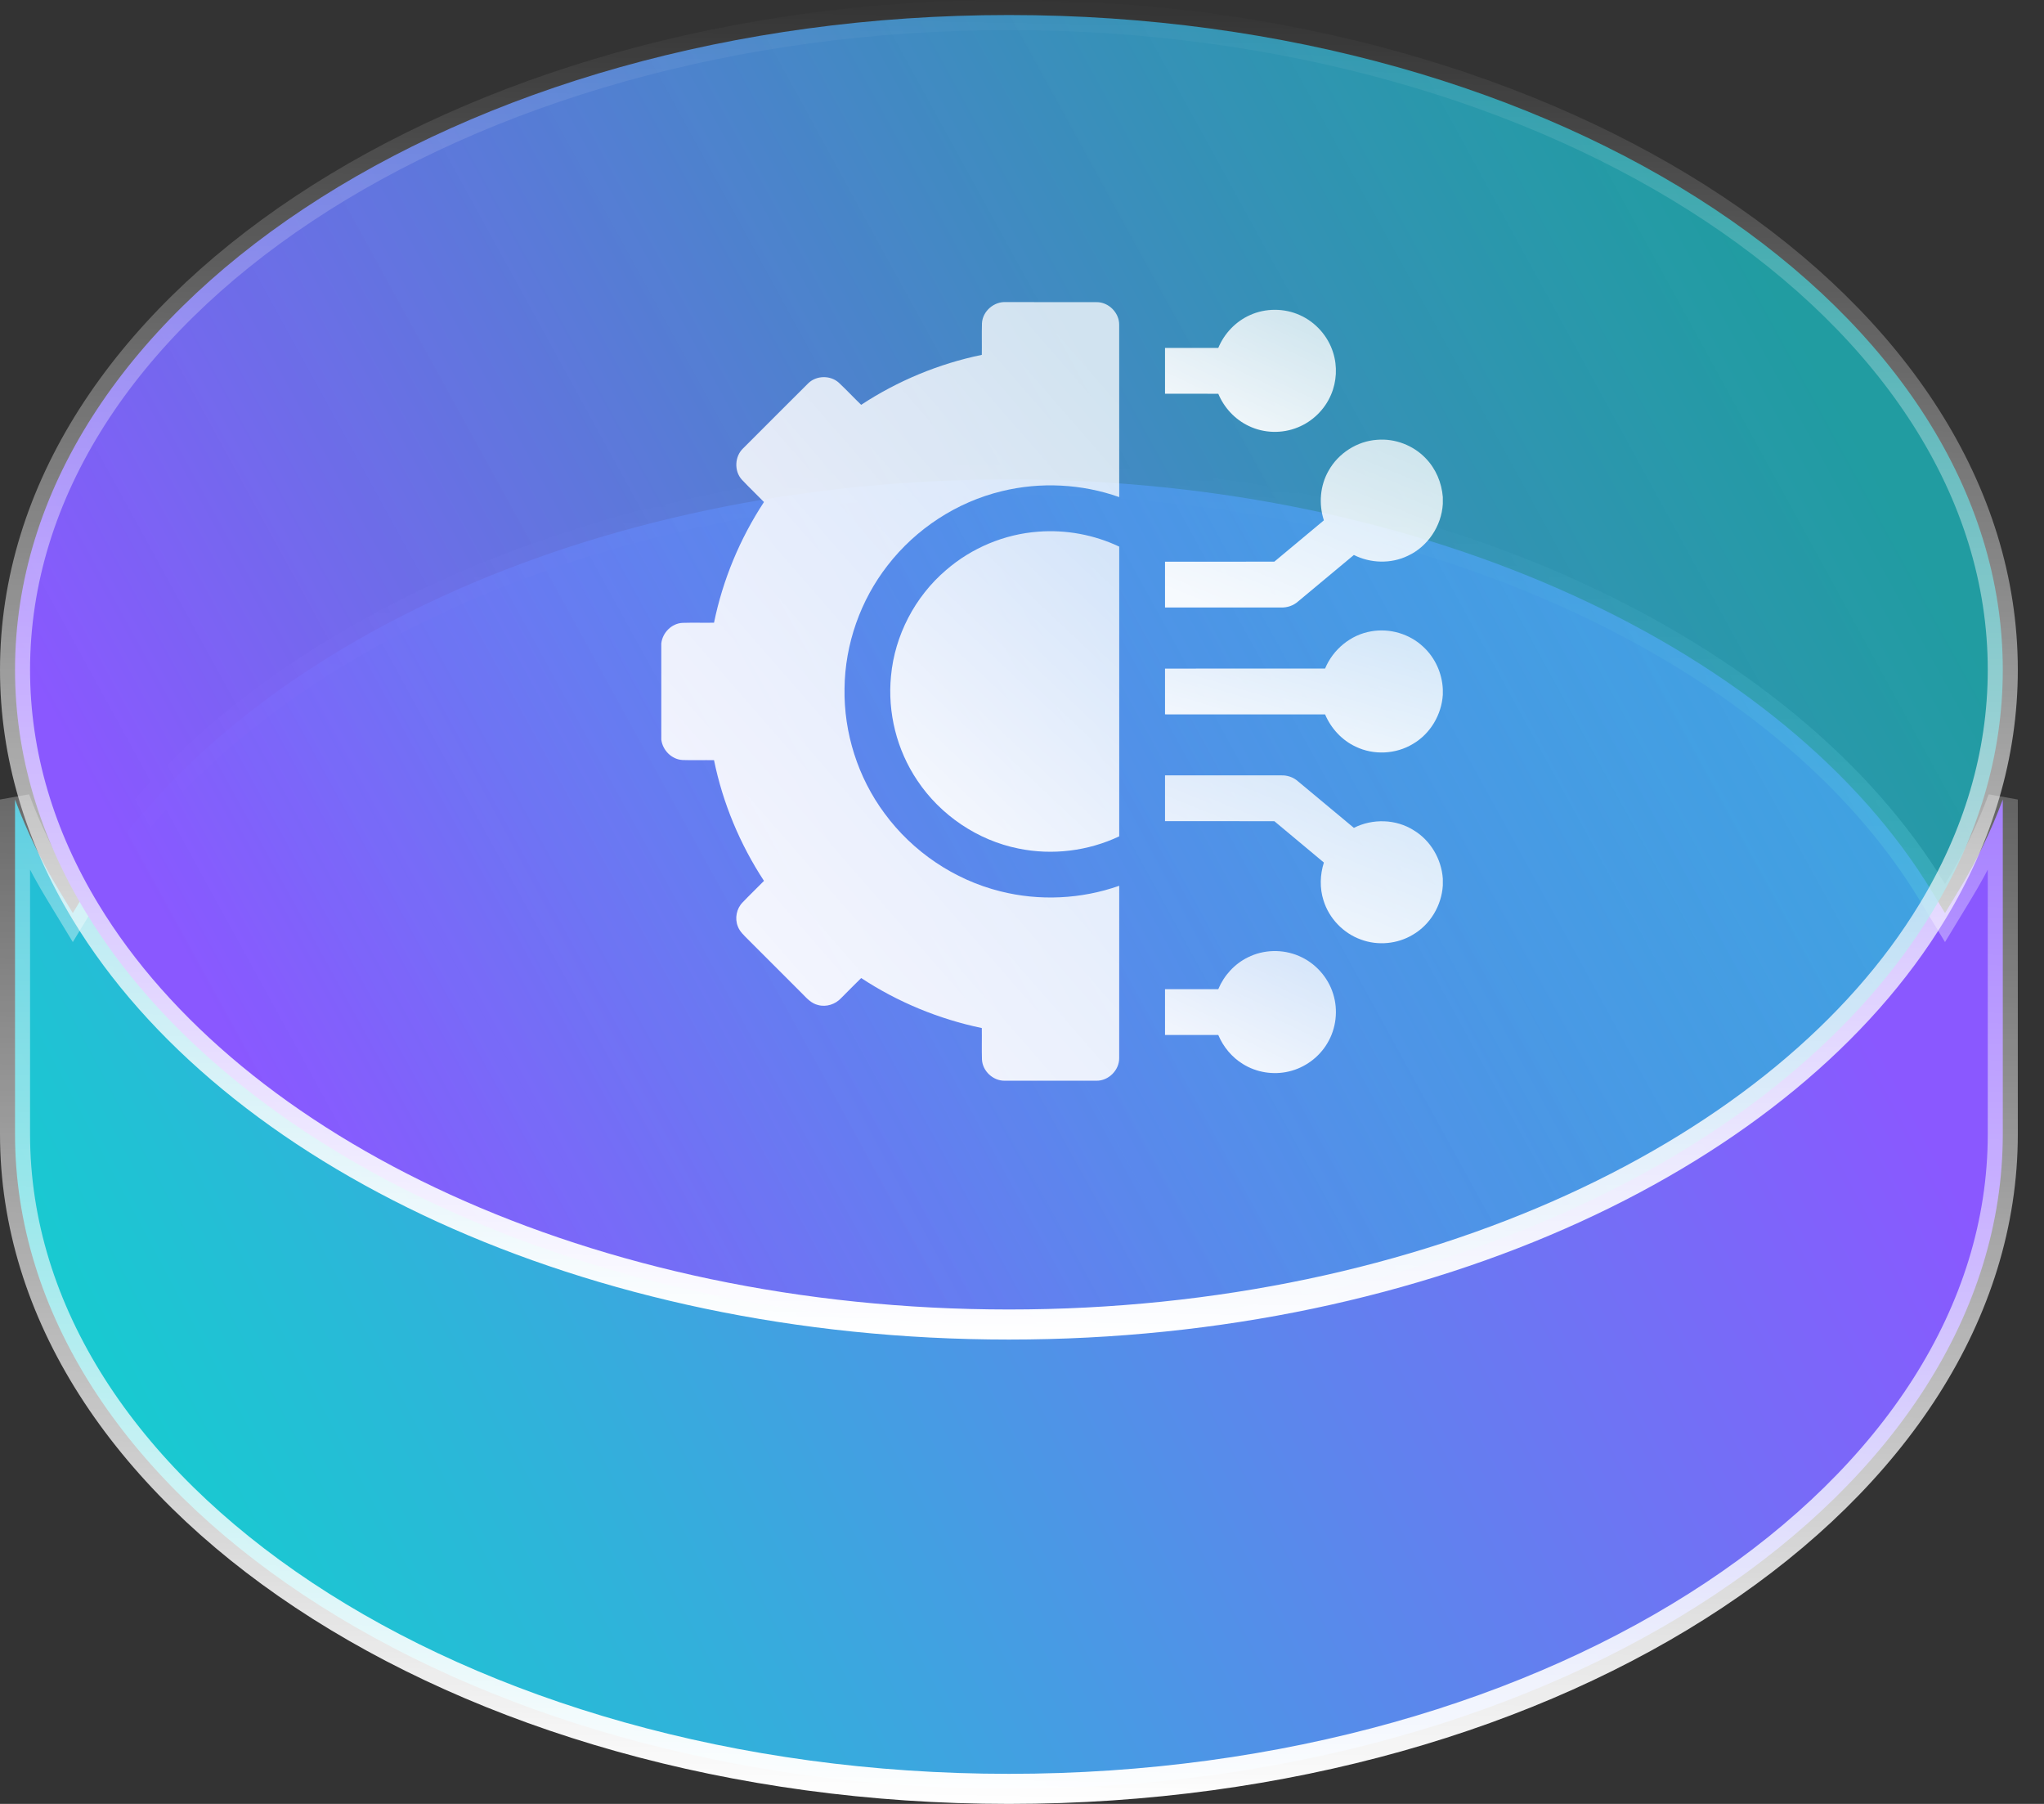
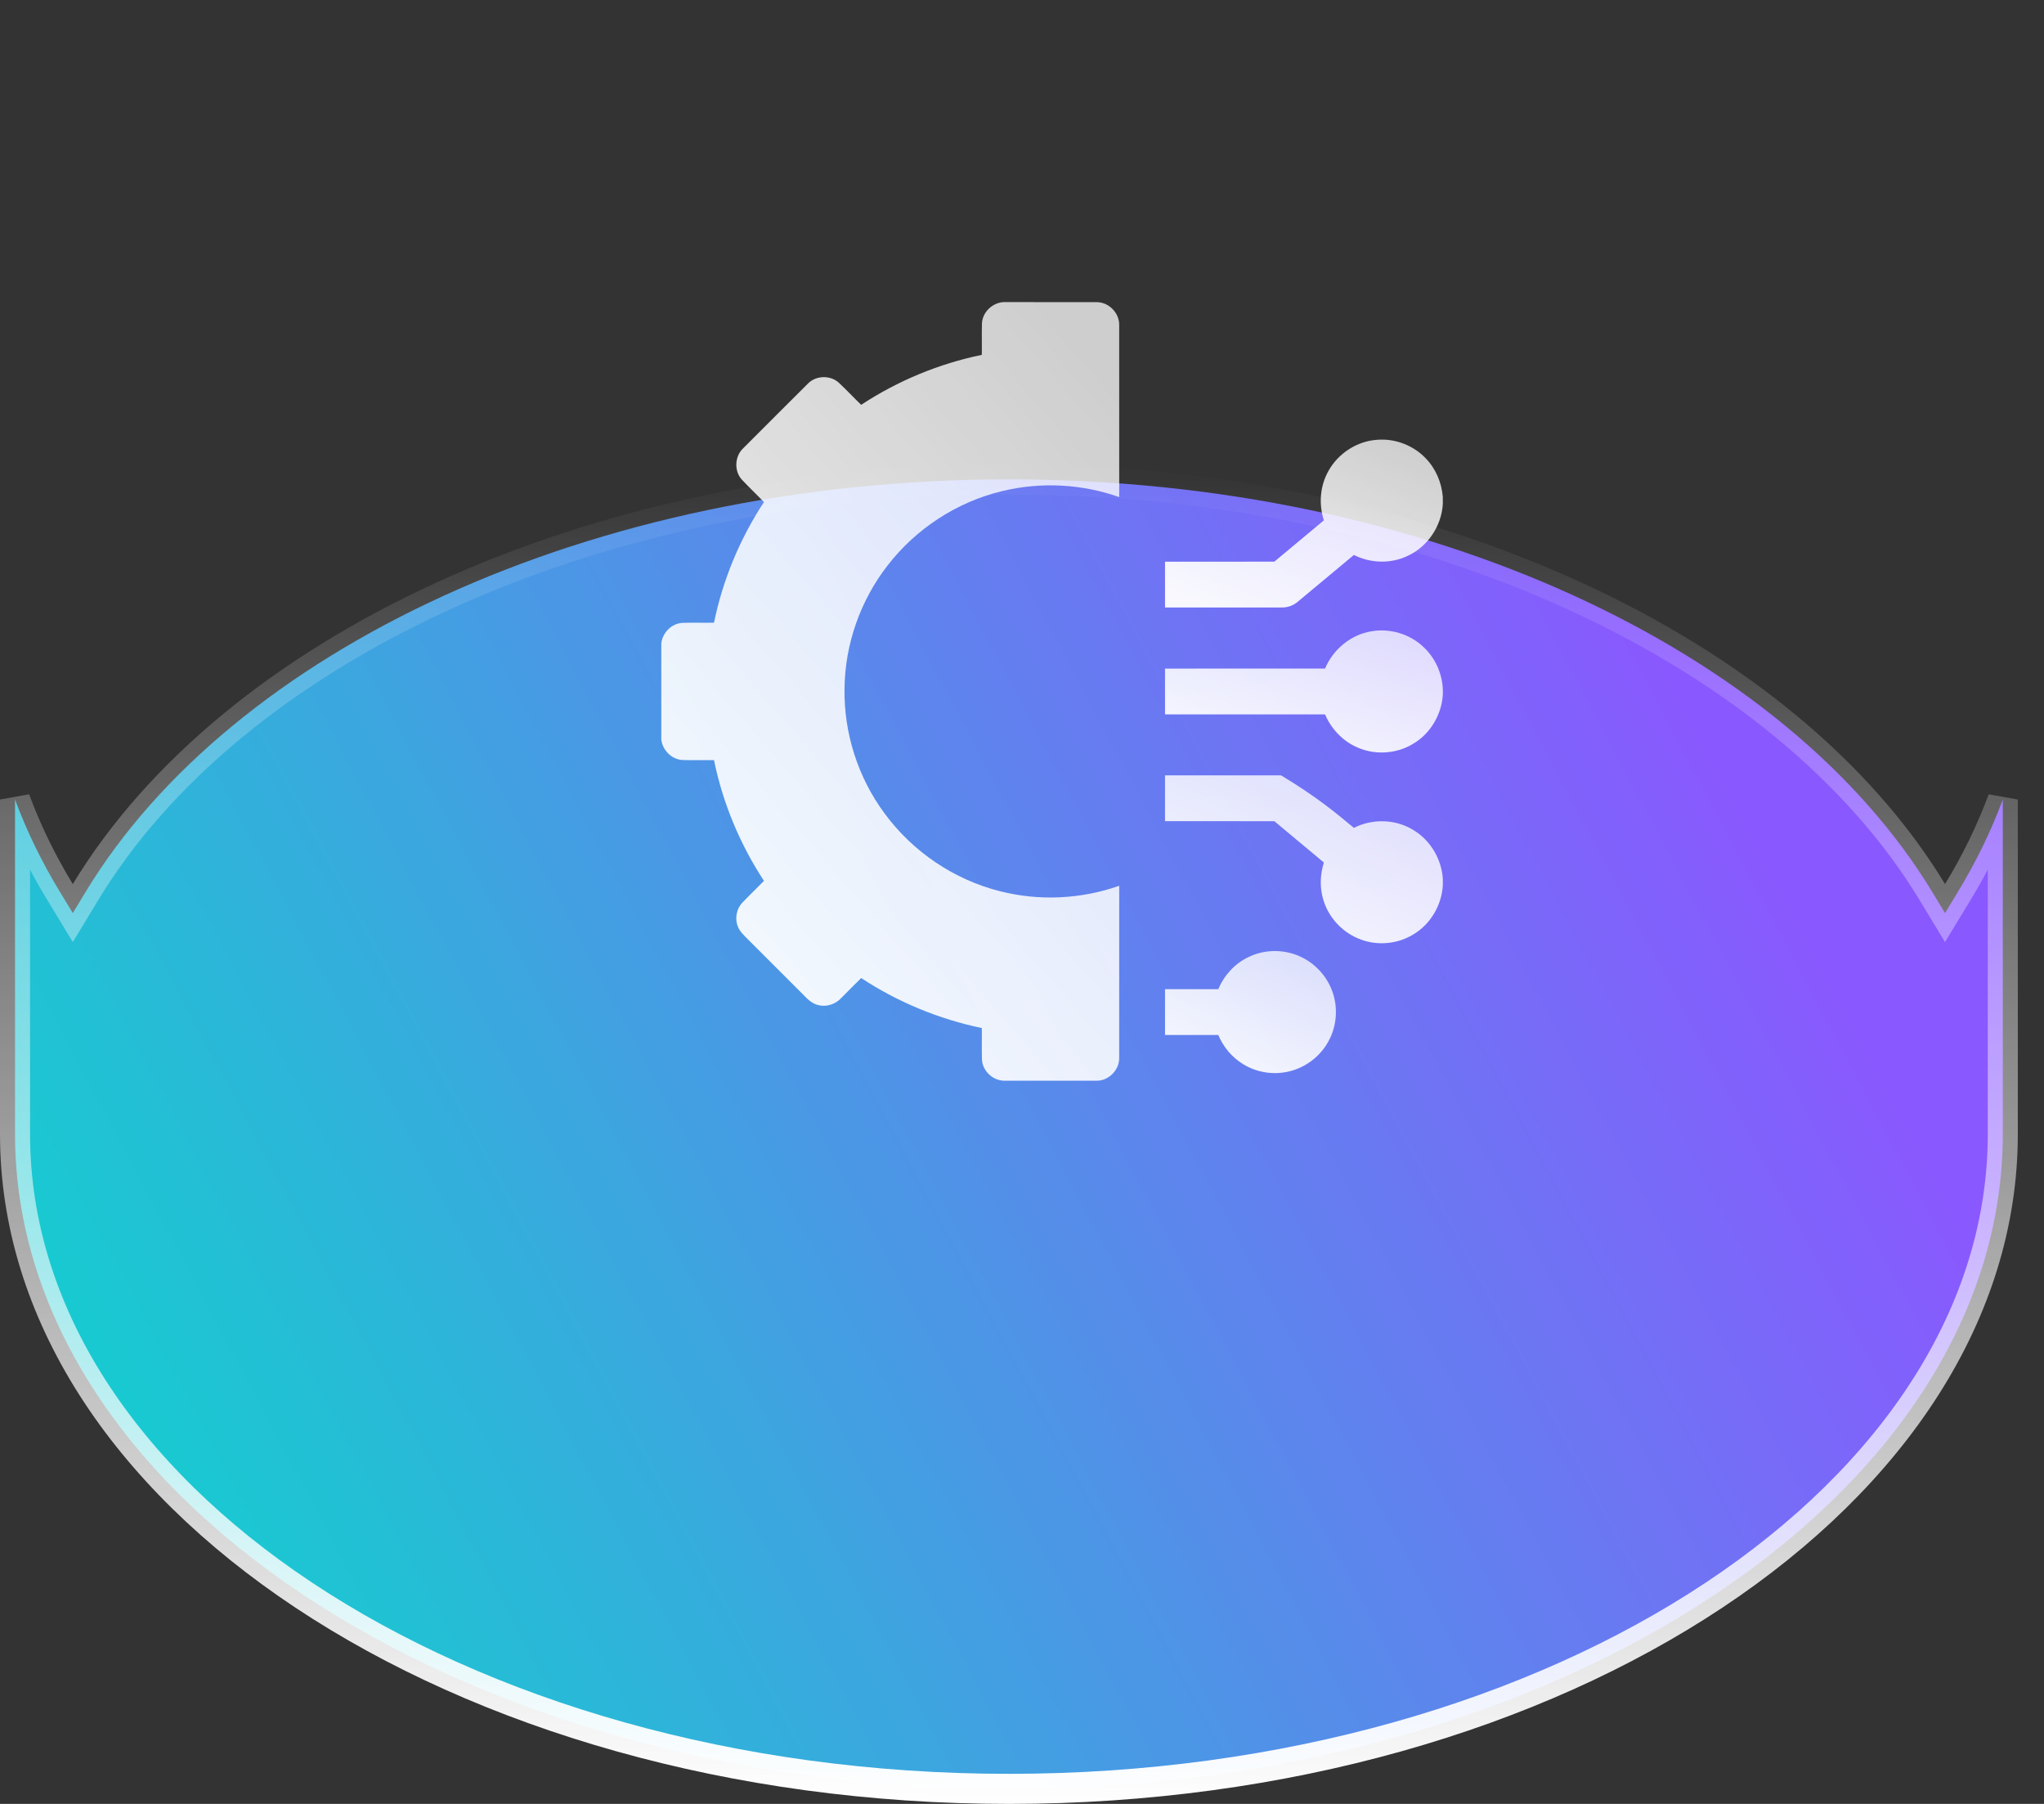
<svg xmlns="http://www.w3.org/2000/svg" width="68" height="60" viewBox="0 0 68 60" fill="none">
  <rect x="0" y="0" width="68" height="60" fill="#333333" stroke="none" />
  <path d="M1.994 29.665L2.422 30.37L2.849 29.665C7.69 21.679 19.565 15.945 33.565 15.945C47.564 15.945 59.439 21.679 64.28 29.665L64.707 30.37L65.135 29.665C65.737 28.675 66.238 27.649 66.629 26.593V37.723C66.629 43.654 63.006 49.086 57.021 53.058C51.04 57.028 42.748 59.5 33.565 59.5C24.381 59.5 16.089 57.028 10.108 53.058C4.123 49.086 0.5 43.654 0.5 37.723V26.593C0.891 27.649 1.392 28.675 1.994 29.665Z" fill="url(#paint0_linear_2490_1699)" stroke="url(#paint1_linear_2490_1699)" />
-   <path d="M64.28 30.335L64.28 30.335C59.439 38.321 47.564 44.055 33.565 44.055C19.565 44.055 7.69 38.321 2.849 30.335L2.849 30.335C1.329 27.832 0.5 25.117 0.5 22.277C0.5 16.346 4.123 10.914 10.108 6.942C16.089 2.972 24.381 0.5 33.565 0.5C42.748 0.5 51.04 2.972 57.021 6.942C63.006 10.914 66.629 16.346 66.629 22.277C66.629 25.117 65.8 27.832 64.28 30.335Z" fill="url(#paint2_linear_2490_1699)" stroke="url(#paint3_linear_2490_1699)" />
  <g clip-path="url(#clip0_2490_1699)">
    <path d="M32.668 10.752C32.688 10.35 33.072 10.021 33.472 10.048C34.473 10.05 35.474 10.047 36.476 10.05C36.879 10.043 37.239 10.402 37.233 10.805C37.236 12.714 37.234 14.624 37.234 16.534C35.988 16.093 34.614 16.023 33.329 16.337C31.832 16.698 30.473 17.586 29.532 18.803C28.626 19.963 28.112 21.423 28.096 22.896C28.069 24.377 28.543 25.861 29.425 27.051C30.359 28.326 31.744 29.264 33.279 29.646C34.578 29.975 35.971 29.907 37.234 29.462C37.234 31.371 37.236 33.28 37.233 35.19C37.239 35.594 36.879 35.953 36.475 35.946C35.456 35.948 34.438 35.948 33.419 35.946C33.036 35.95 32.687 35.624 32.668 35.241C32.657 34.892 32.669 34.543 32.663 34.194C31.237 33.897 29.867 33.332 28.65 32.531C28.426 32.751 28.206 32.974 27.985 33.196C27.793 33.404 27.489 33.505 27.214 33.428C27.003 33.379 26.85 33.217 26.705 33.067C26.096 32.458 25.488 31.848 24.878 31.24C24.751 31.111 24.609 30.985 24.545 30.811C24.439 30.545 24.503 30.223 24.702 30.018C24.935 29.773 25.18 29.541 25.416 29.299C24.617 28.08 24.046 26.713 23.754 25.284C23.404 25.278 23.054 25.291 22.705 25.279C22.344 25.259 22.043 24.953 22 24.599V21.402C22.039 21.044 22.344 20.734 22.707 20.717C23.056 20.706 23.405 20.718 23.754 20.712C24.046 19.284 24.616 17.916 25.416 16.698C25.172 16.446 24.916 16.207 24.677 15.951C24.416 15.661 24.442 15.175 24.725 14.91C25.446 14.19 26.165 13.467 26.888 12.749C27.157 12.485 27.623 12.475 27.904 12.727C28.159 12.966 28.398 13.222 28.649 13.465C29.867 12.665 31.236 12.097 32.663 11.803C32.669 11.453 32.657 11.102 32.668 10.752Z" fill="url(#paint4_linear_2490_1699)" fill-opacity="0.95" />
-     <path d="M41.579 10.483C42.101 10.244 42.725 10.246 43.248 10.483C43.769 10.717 44.181 11.18 44.35 11.726C44.496 12.183 44.47 12.693 44.279 13.133C44.072 13.622 43.664 14.02 43.171 14.217C42.654 14.428 42.05 14.412 41.547 14.17C41.089 13.955 40.724 13.562 40.53 13.097C39.939 13.096 39.348 13.097 38.758 13.096C38.758 12.588 38.758 12.081 38.758 11.573C39.348 11.572 39.939 11.573 40.53 11.572C40.728 11.095 41.106 10.695 41.579 10.483Z" fill="url(#paint5_linear_2490_1699)" fill-opacity="0.95" />
    <path d="M44.202 15.652C44.527 15.073 45.149 14.673 45.813 14.628C46.408 14.578 47.018 14.811 47.43 15.243C47.766 15.588 47.962 16.054 48 16.532V16.761C47.958 17.49 47.502 18.179 46.837 18.486C46.276 18.758 45.596 18.739 45.041 18.459C44.42 18.975 43.801 19.494 43.18 20.009C43.026 20.145 42.822 20.213 42.617 20.206C41.331 20.206 40.045 20.206 38.758 20.206C38.758 19.698 38.758 19.191 38.758 18.683C39.971 18.681 41.183 18.685 42.395 18.681C42.944 18.222 43.495 17.767 44.043 17.307C43.866 16.764 43.915 16.149 44.202 15.652Z" fill="url(#paint6_linear_2490_1699)" fill-opacity="0.95" />
-     <path d="M31.473 18.962C32.324 18.223 33.417 17.766 34.542 17.684C35.463 17.612 36.399 17.787 37.234 18.181C37.234 21.393 37.234 24.606 37.234 27.818C36.199 28.307 35.008 28.455 33.886 28.224C32.523 27.952 31.288 27.116 30.518 25.961C29.835 24.95 29.522 23.699 29.642 22.486C29.766 21.133 30.44 19.843 31.473 18.962Z" fill="url(#paint7_linear_2490_1699)" fill-opacity="0.95" />
    <path d="M44.083 22.237C44.346 21.601 44.939 21.109 45.623 20.998C46.238 20.89 46.897 21.085 47.35 21.514C47.742 21.874 47.976 22.393 48 22.923V23.11C47.958 23.775 47.581 24.41 47.003 24.745C46.436 25.088 45.699 25.123 45.102 24.835C44.643 24.622 44.28 24.226 44.083 23.762C42.308 23.761 40.533 23.762 38.758 23.761C38.758 23.253 38.758 22.746 38.758 22.238C40.533 22.237 42.308 22.238 44.083 22.237Z" fill="url(#paint8_linear_2490_1699)" fill-opacity="0.95" />
-     <path d="M38.758 25.79C40.045 25.789 41.332 25.79 42.62 25.79C42.824 25.782 43.028 25.851 43.181 25.987C43.802 26.503 44.42 27.021 45.041 27.536C45.663 27.22 46.445 27.242 47.035 27.618C47.594 27.956 47.955 28.576 48 29.225V29.453C47.959 30.119 47.581 30.755 47.002 31.09C46.49 31.399 45.837 31.46 45.277 31.251C44.69 31.042 44.214 30.546 44.031 29.95C43.9 29.542 43.914 29.095 44.043 28.689C43.495 28.229 42.944 27.775 42.397 27.315C41.184 27.31 39.971 27.314 38.758 27.313C38.758 26.805 38.758 26.297 38.758 25.79Z" fill="url(#paint9_linear_2490_1699)" fill-opacity="0.95" />
+     <path d="M38.758 25.79C40.045 25.789 41.332 25.79 42.62 25.79C43.802 26.503 44.42 27.021 45.041 27.536C45.663 27.22 46.445 27.242 47.035 27.618C47.594 27.956 47.955 28.576 48 29.225V29.453C47.959 30.119 47.581 30.755 47.002 31.09C46.49 31.399 45.837 31.46 45.277 31.251C44.69 31.042 44.214 30.546 44.031 29.95C43.9 29.542 43.914 29.095 44.043 28.689C43.495 28.229 42.944 27.775 42.397 27.315C41.184 27.31 39.971 27.314 38.758 27.313C38.758 26.805 38.758 26.297 38.758 25.79Z" fill="url(#paint9_linear_2490_1699)" fill-opacity="0.95" />
    <path d="M41.512 31.844C42.035 31.58 42.673 31.564 43.21 31.796C43.75 32.023 44.178 32.497 44.351 33.056C44.523 33.597 44.452 34.209 44.16 34.696C43.883 35.168 43.405 35.518 42.871 35.64C42.356 35.761 41.797 35.67 41.348 35.39C40.982 35.165 40.696 34.82 40.53 34.425C39.939 34.424 39.348 34.425 38.758 34.425C38.758 33.917 38.758 33.409 38.758 32.901C39.348 32.901 39.939 32.901 40.53 32.901C40.719 32.447 41.07 32.061 41.512 31.844Z" fill="url(#paint10_linear_2490_1699)" fill-opacity="0.95" />
  </g>
  <defs>
    <linearGradient id="paint0_linear_2490_1699" x1="5.564" y1="49" x2="55.924" y2="22.176" gradientUnits="userSpaceOnUse">
      <stop stop-color="#19C9D1" />
      <stop offset="1" stop-color="#8A58FF" />
    </linearGradient>
    <linearGradient id="paint1_linear_2490_1699" x1="33.246" y1="60.001" x2="34.104" y2="15.25" gradientUnits="userSpaceOnUse">
      <stop stop-color="white" />
      <stop offset="1" stop-color="white" stop-opacity="0" />
    </linearGradient>
    <linearGradient id="paint2_linear_2490_1699" x1="8.131" y1="35.566" x2="58.187" y2="8.093" gradientUnits="userSpaceOnUse">
      <stop stop-color="#8A58FF" />
      <stop offset="1" stop-color="#19C9D1" stop-opacity="0.7" />
    </linearGradient>
    <linearGradient id="paint3_linear_2490_1699" x1="33.246" y1="44.555" x2="34.104" y2="-0.196" gradientUnits="userSpaceOnUse">
      <stop stop-color="white" />
      <stop offset="1" stop-color="white" stop-opacity="0" />
    </linearGradient>
    <linearGradient id="paint4_linear_2490_1699" x1="34.715" y1="10.047" x2="16.095" y2="26.289" gradientUnits="userSpaceOnUse">
      <stop stop-color="white" stop-opacity="0.8" />
      <stop offset="1" stop-color="white" />
    </linearGradient>
    <linearGradient id="paint5_linear_2490_1699" x1="43.503" y1="10.305" x2="41.2" y2="15.087" gradientUnits="userSpaceOnUse">
      <stop stop-color="white" stop-opacity="0.8" />
      <stop offset="1" stop-color="white" />
    </linearGradient>
    <linearGradient id="paint6_linear_2490_1699" x1="46.471" y1="14.621" x2="43.638" y2="21.573" gradientUnits="userSpaceOnUse">
      <stop stop-color="white" stop-opacity="0.8" />
      <stop offset="1" stop-color="white" />
    </linearGradient>
    <linearGradient id="paint7_linear_2490_1699" x1="35.974" y1="17.668" x2="28.25" y2="25.851" gradientUnits="userSpaceOnUse">
      <stop stop-color="white" stop-opacity="0.8" />
      <stop offset="1" stop-color="white" />
    </linearGradient>
    <linearGradient id="paint8_linear_2490_1699" x1="46.471" y1="20.969" x2="44.867" y2="26.386" gradientUnits="userSpaceOnUse">
      <stop stop-color="white" stop-opacity="0.8" />
      <stop offset="1" stop-color="white" />
    </linearGradient>
    <linearGradient id="paint9_linear_2490_1699" x1="46.471" y1="25.789" x2="43.639" y2="32.74" gradientUnits="userSpaceOnUse">
      <stop stop-color="white" stop-opacity="0.8" />
      <stop offset="1" stop-color="white" />
    </linearGradient>
    <linearGradient id="paint10_linear_2490_1699" x1="43.503" y1="31.633" x2="41.2" y2="36.416" gradientUnits="userSpaceOnUse">
      <stop stop-color="white" stop-opacity="0.8" />
      <stop offset="1" stop-color="white" />
    </linearGradient>
    <clipPath id="clip0_2490_1699">
      <rect width="26" height="26" fill="white" transform="translate(22 10)" />
    </clipPath>
  </defs>
</svg>